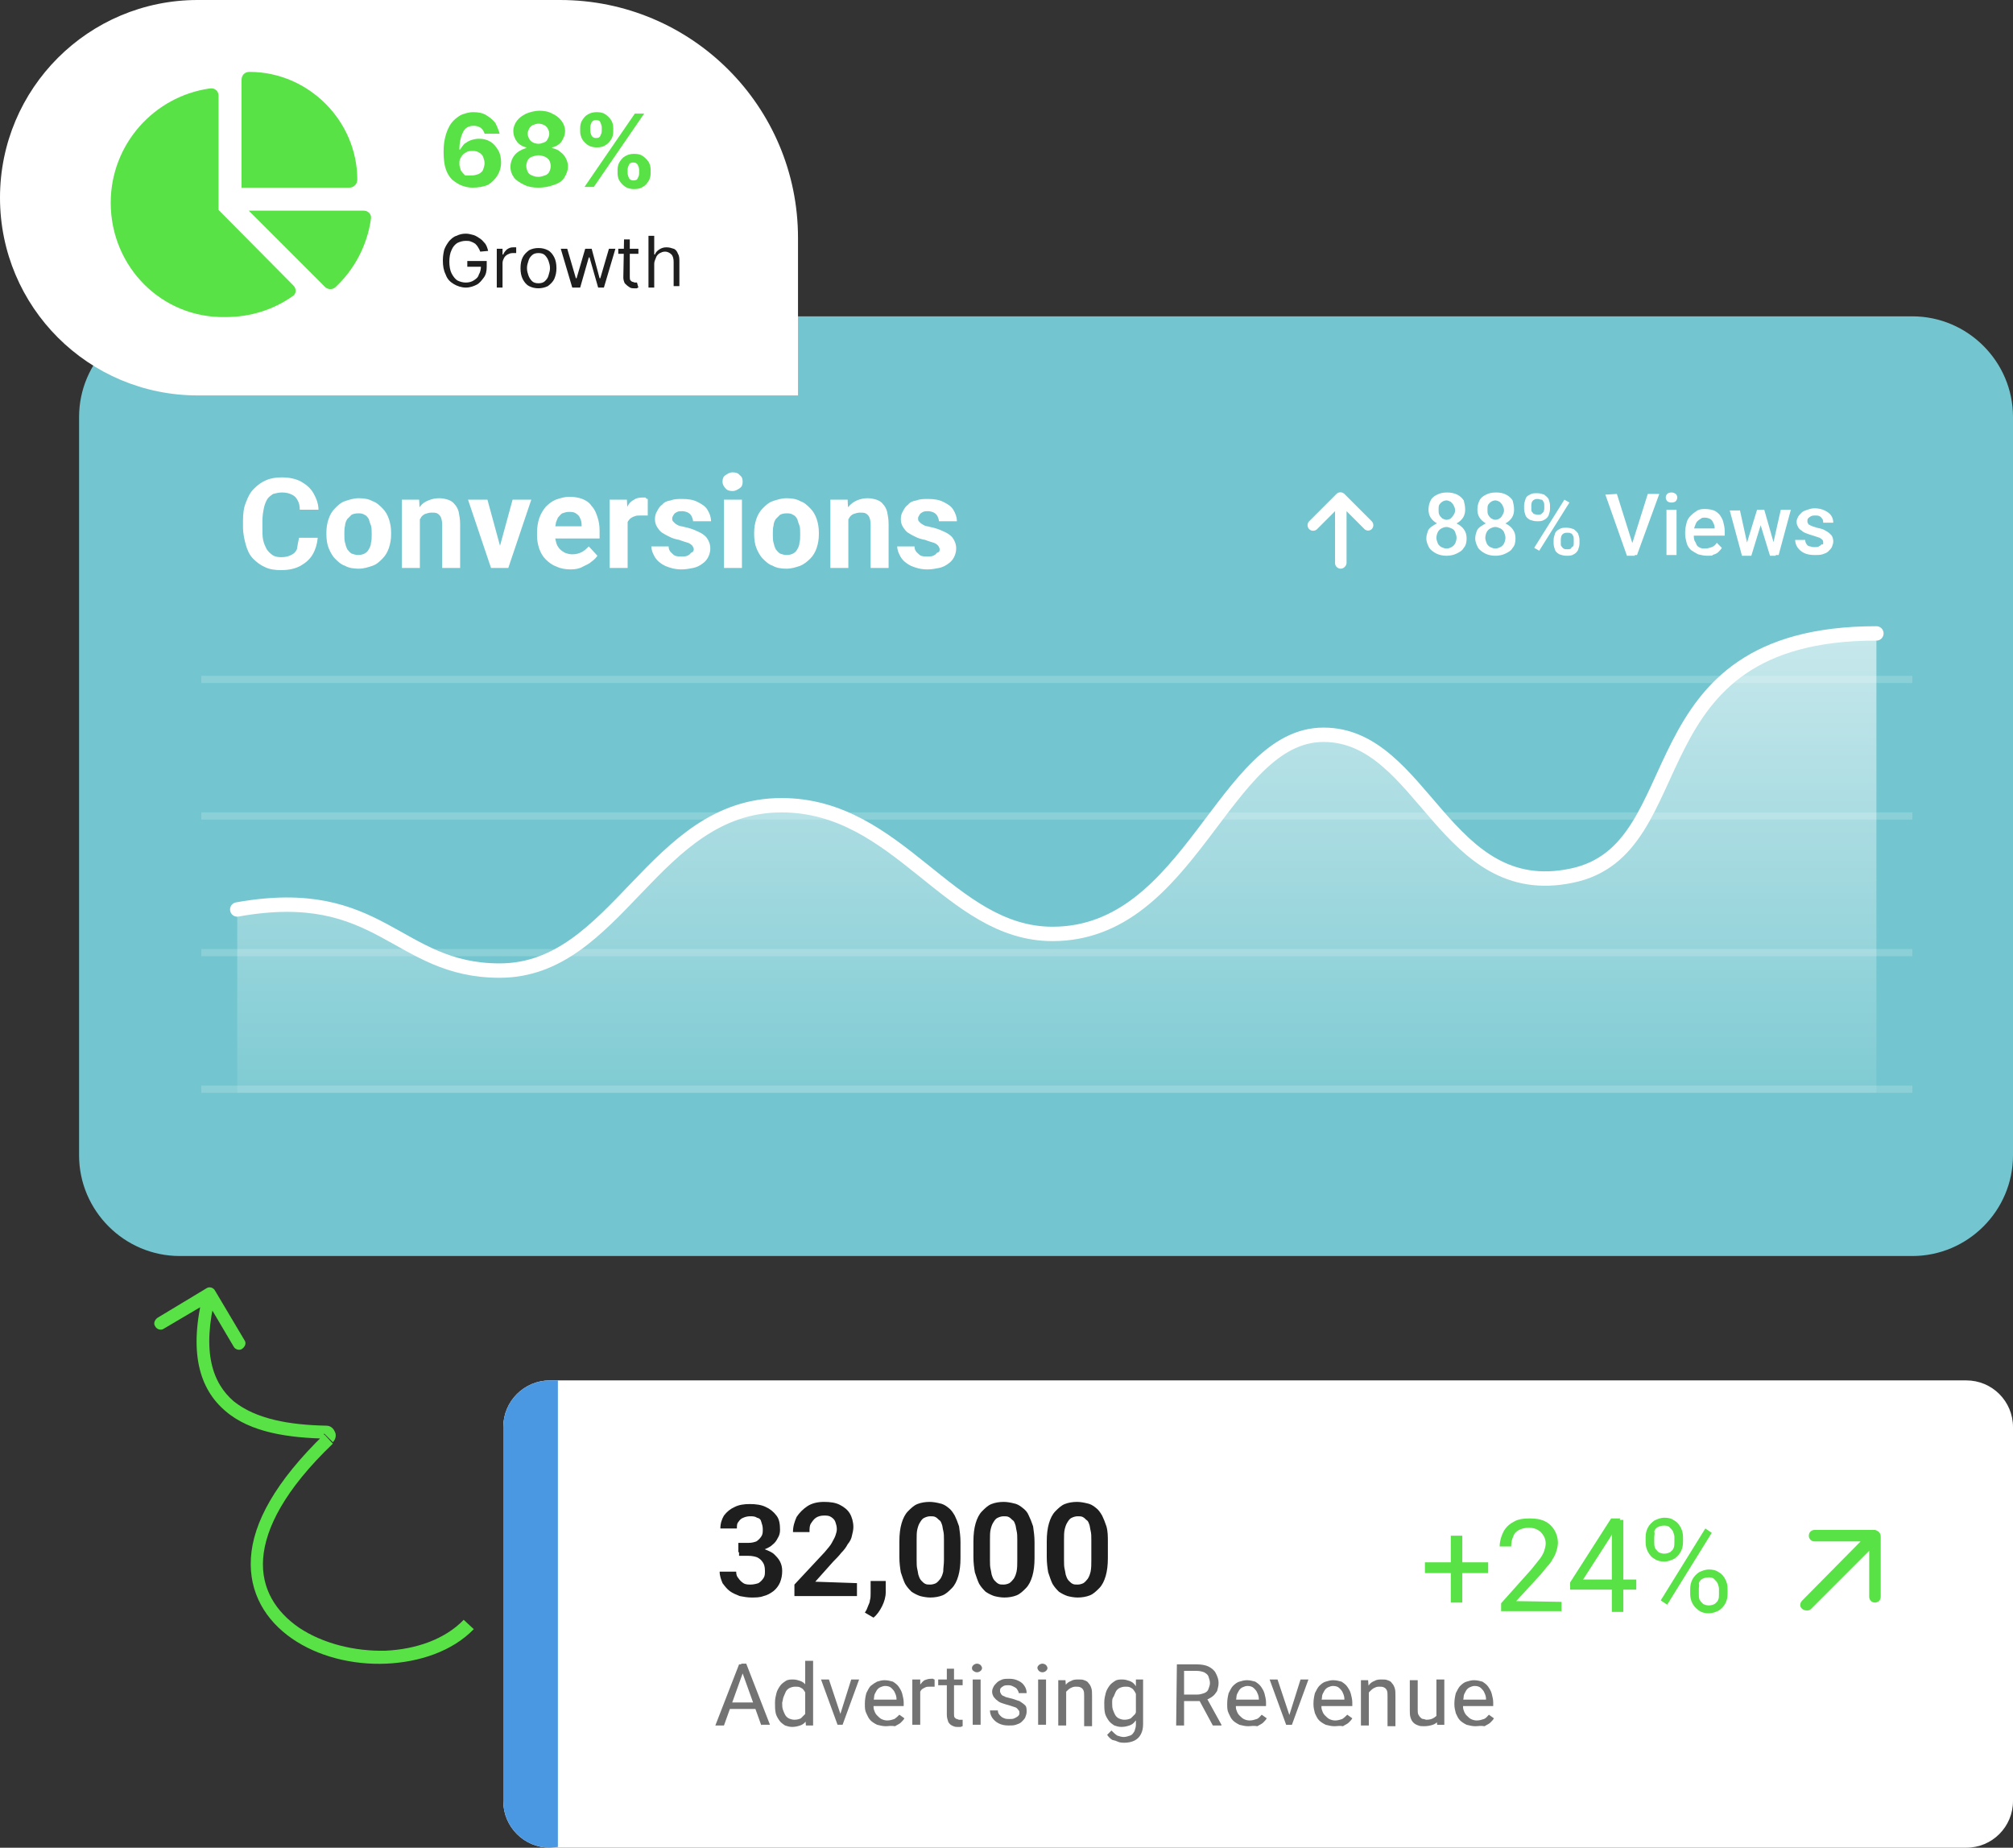
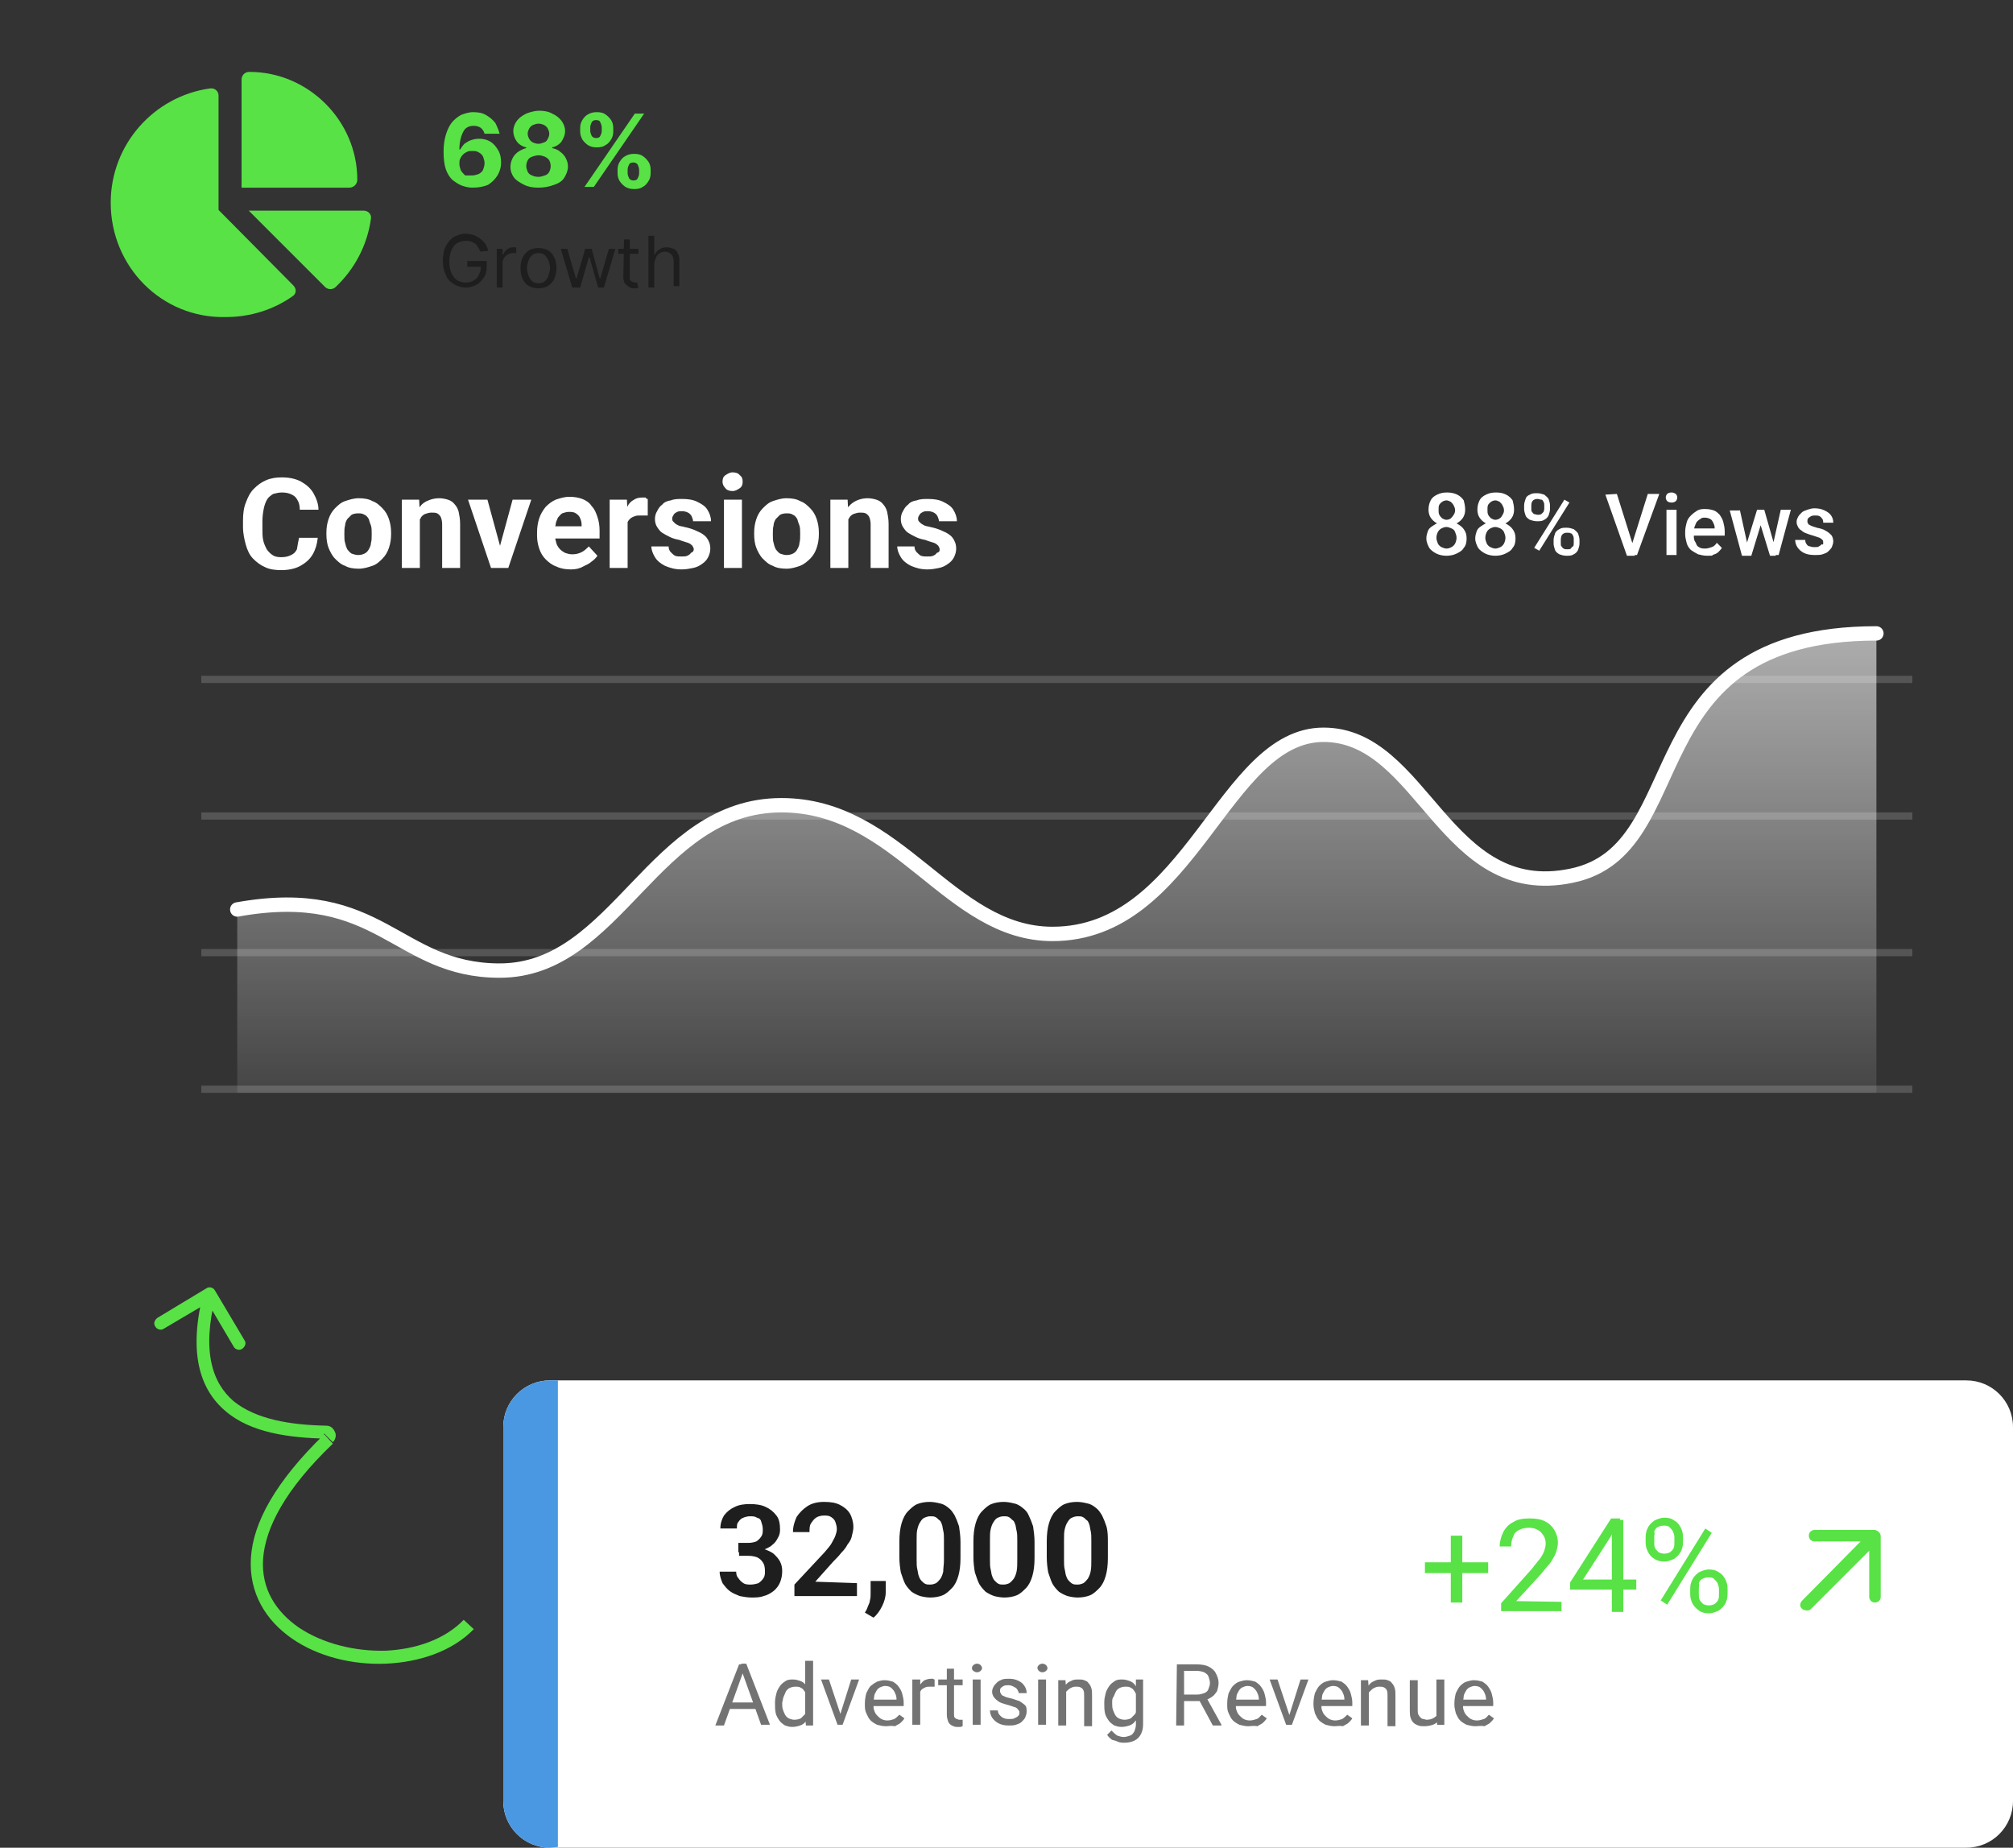
<svg xmlns="http://www.w3.org/2000/svg" viewBox="0 0 280 257" width="280" height="257">
  <rect x="0" y="0" width="280" height="257" fill="#333333" stroke="none" />
  <defs>
    <image width="380" height="227" id="img1" />
    <clipPath id="cp1">
      <path d="m70 198.5c0-3.6 2.9-6.5 6.5-6.5h197c3.6 0 6.5 2.9 6.5 6.5v52c0 3.6-2.9 6.5-6.5 6.5h-197c-3.6 0-6.5-2.9-6.5-6.5z" />
    </clipPath>
    <image width="442" height="337" id="img2" />
    <linearGradient id="P" gradientUnits="userSpaceOnUse" />
    <linearGradient id="g1" x2="1" href="#P" gradientTransform="matrix(0,64,-228,0,147,88)">
      <stop stop-color="#fff" stop-opacity="1" />
      <stop offset="1" stop-color="#fff" stop-opacity=".15" />
    </linearGradient>
  </defs>
  <style>.a{fill:#fff}.b{fill:#4a98e2}.c{fill:#58e246}.d{fill:#1e1e1e}.e{fill:#737373}.f{fill:#73c6cf}.g{opacity:.17;fill:none;stroke:#fff}.h{opacity:.6;fill:url(#g1)}.i{fill:none;stroke:#fff;stroke-linecap:round;stroke-width:2}</style>
  <use style="display:none" href="#img1" transform="matrix(1,0,0,1,-19,115)" />
  <path class="a" d="m70 198.5c0-3.6 2.9-6.5 6.5-6.5h197c3.6 0 6.5 2.9 6.5 6.5v52c0 3.6-2.9 6.5-6.5 6.5h-197c-3.6 0-6.5-2.9-6.5-6.5z" />
  <g clip-path="url(#cp1)">
    <path class="b" d="m70 192h210zm210 65h-210zm-203.5 0c-7.8 0-14.1-6.3-14.1-14.1v-36.9c0-7.8 6.3-14.1 14.1-14.1h1.1v6.5 52 6.5zm203.5-65v65z" />
  </g>
  <path class="c" d="m207 217.3v1.5h-8.8v-1.5zm-3.6-3.7v9.3h-1.6v-9.3zm13.8 9.2v1.3h-8.4v-1.1l4.2-4.7q0.7-0.9 1.2-1.5c0.3-0.4 0.5-0.8 0.6-1.1 0.1-0.3 0.2-0.7 0.2-1 0-0.4-0.1-0.8-0.3-1.1-0.2-0.3-0.4-0.6-0.8-0.8q-0.5-0.3-1.2-0.3c-0.6 0-1 0.1-1.4 0.3-0.4 0.2-0.7 0.5-0.8 0.9-0.2 0.4-0.3 0.8-0.3 1.4h-1.6c0-0.7 0.2-1.4 0.5-2 0.3-0.6 0.8-1.1 1.4-1.4 0.6-0.4 1.4-0.5 2.3-0.5 0.8 0 1.5 0.1 2.1 0.4 0.6 0.3 1 0.7 1.3 1.2 0.3 0.5 0.5 1.1 0.5 1.8 0 0.4-0.1 0.8-0.2 1.1-0.1 0.4-0.3 0.8-0.5 1.1-0.2 0.4-0.5 0.8-0.8 1.1-0.3 0.4-0.6 0.7-0.9 1.1l-3.4 3.7zm10.4-3v1.3h-9.2v-1l5.7-8.9h1.3l-1.4 2.6-3.8 5.9h7.4zm-1.8-8.4v12.8h-1.6v-12.8zm3.1 3.1v-0.7c0-0.5 0.1-0.9 0.3-1.3 0.2-0.4 0.5-0.7 0.9-1 0.4-0.2 0.9-0.4 1.4-0.4 0.6 0 1 0.1 1.4 0.4 0.4 0.2 0.7 0.6 0.9 1 0.2 0.4 0.3 0.8 0.3 1.3v0.7c0 0.5-0.1 0.9-0.3 1.3-0.2 0.4-0.5 0.7-0.9 1-0.4 0.2-0.9 0.4-1.4 0.4-0.5 0-1-0.1-1.4-0.4-0.4-0.2-0.7-0.6-0.9-1-0.2-0.4-0.3-0.8-0.3-1.3zm1.2-0.7v0.7c0 0.3 0 0.5 0.1 0.8 0.1 0.2 0.3 0.4 0.5 0.6 0.2 0.1 0.5 0.2 0.8 0.2 0.3 0 0.6-0.1 0.8-0.2 0.2-0.2 0.4-0.3 0.5-0.6 0.1-0.3 0.1-0.5 0.1-0.8v-0.7c0-0.3-0.1-0.5-0.2-0.8-0.1-0.2-0.3-0.4-0.5-0.6-0.2-0.2-0.5-0.2-0.8-0.2-0.3 0-0.6 0.1-0.8 0.2-0.2 0.1-0.4 0.3-0.5 0.6 0.1 0.3 0 0.5 0 0.8zm5 7.9v-0.7c0-0.5 0.1-0.9 0.3-1.3 0.2-0.4 0.5-0.7 0.9-1 0.4-0.2 0.9-0.4 1.4-0.4 0.5 0 1 0.1 1.4 0.4 0.4 0.2 0.7 0.6 0.9 1 0.2 0.4 0.3 0.8 0.3 1.3v0.7c0 0.5-0.1 0.9-0.3 1.3-0.2 0.4-0.5 0.7-0.9 1-0.4 0.2-0.9 0.4-1.4 0.4-0.5 0-1-0.1-1.4-0.4-0.4-0.3-0.7-0.6-0.9-1-0.2-0.4-0.3-0.8-0.3-1.3zm1.2-0.7v0.7c0 0.3 0 0.5 0.1 0.8 0.1 0.2 0.3 0.4 0.5 0.6 0.2 0.1 0.5 0.2 0.8 0.2 0.3 0 0.6-0.1 0.8-0.2 0.2-0.2 0.4-0.3 0.5-0.6 0.1-0.2 0.1-0.5 0.1-0.8v-0.7c0-0.3-0.1-0.5-0.2-0.8-0.1-0.2-0.3-0.4-0.5-0.6-0.2-0.2-0.5-0.2-0.8-0.2-0.3 0-0.6 0.1-0.8 0.2-0.2 0.1-0.4 0.3-0.5 0.6 0.1 0.3 0 0.5 0 0.8zm1.8-7.8l-6.2 10-0.9-0.6 6.2-10z" />
  <path class="c" d="m261.6 213.7v8.4c0 0.5-0.4 0.8-0.8 0.8-0.5 0-0.8-0.4-0.8-0.8v-6.4l-8.1 8.1c-0.2 0.2-0.4 0.2-0.6 0.2-0.2 0-0.5-0.1-0.6-0.2-0.4-0.3-0.4-0.8 0-1.2l8.1-8.2h-6.4c-0.5 0-0.8-0.4-0.8-0.8 0-0.5 0.4-0.8 0.8-0.8h8.4c0.4 0.1 0.8 0.4 0.8 0.9z" />
  <path class="d" d="m102.8 214.6h1.3c0.5 0 0.8-0.1 1.1-0.2 0.3-0.2 0.5-0.4 0.7-0.7 0.2-0.3 0.2-0.6 0.2-1 0-0.4-0.1-0.7-0.2-1q-0.1-0.5-0.6-0.6c-0.3-0.2-0.6-0.2-1-0.2-0.3 0-0.7 0.1-0.9 0.2-0.3 0.1-0.5 0.3-0.7 0.6-0.2 0.2-0.2 0.5-0.2 0.9h-2.3c0-0.7 0.2-1.3 0.5-1.8q0.6-0.8 1.5-1.2c0.6-0.3 1.3-0.4 2.1-0.4 0.8 0 1.6 0.1 2.2 0.4q0.9 0.4 1.5 1.2c0.4 0.5 0.5 1.2 0.5 2 0 0.4-0.1 0.8-0.3 1.1-0.2 0.4-0.4 0.7-0.8 1-0.3 0.3-0.8 0.5-1.3 0.7-0.5 0.2-1.1 0.3-1.7 0.3h-1.7v-1.3zm0 1.8v-1.2h1.7c0.7 0 1.3 0.1 1.9 0.3 0.5 0.2 1 0.4 1.3 0.7 0.3 0.3 0.6 0.6 0.8 1 0.2 0.4 0.3 0.8 0.3 1.3 0 0.6-0.1 1.1-0.3 1.6q-0.3 0.7-0.9 1.2c-0.4 0.3-0.9 0.6-1.4 0.7-0.5 0.2-1.1 0.2-1.7 0.2-0.5 0-1.1-0.1-1.6-0.2-0.5-0.2-1-0.4-1.4-0.7-0.4-0.3-0.7-0.7-1-1.1-0.2-0.5-0.4-1-0.4-1.6h2.3q0 0.6 0.3 0.9c0.2 0.3 0.4 0.5 0.7 0.7 0.3 0.2 0.7 0.2 1 0.2 0.4 0 0.8-0.1 1.1-0.2 0.3-0.2 0.5-0.4 0.7-0.7 0.2-0.3 0.2-0.6 0.2-1q0-0.8-0.3-1.2c-0.2-0.3-0.4-0.5-0.8-0.7-0.3-0.1-0.7-0.2-1.2-0.2zm16.4 3.8v1.8h-8.7v-1.6l4.2-4.5c0.4-0.5 0.8-0.9 1-1.3 0.2-0.4 0.4-0.7 0.5-1 0.1-0.3 0.2-0.6 0.2-0.9 0-0.4-0.1-0.7-0.2-1-0.1-0.3-0.3-0.5-0.6-0.7-0.3-0.2-0.6-0.2-1-0.2-0.4 0-0.8 0.1-1.1 0.3-0.3 0.2-0.5 0.5-0.7 0.8-0.2 0.3-0.2 0.7-0.2 1.2h-2.3c0-0.8 0.2-1.4 0.5-2.1q0.6-0.9 1.5-1.5c0.6-0.4 1.4-0.6 2.3-0.6 0.9 0 1.6 0.1 2.2 0.4 0.6 0.3 1.1 0.7 1.4 1.2 0.3 0.5 0.5 1.2 0.5 1.9 0 0.4-0.1 0.8-0.2 1.2q-0.1 0.6-0.6 1.2-0.3 0.6-0.9 1.2c-0.3 0.4-0.7 0.8-1.1 1.2l-2.5 2.8zm4-0.3v1.6c0 0.6-0.2 1.3-0.5 1.9-0.3 0.6-0.7 1.2-1.2 1.6l-1.2-0.7c0.2-0.3 0.3-0.5 0.4-0.8 0.1-0.3 0.3-0.6 0.3-0.9 0.1-0.3 0.1-0.7 0.1-1v-1.7zm10.4-5.4v2.2c0 1-0.1 1.8-0.3 2.5-0.2 0.7-0.5 1.3-0.9 1.7-0.4 0.4-0.8 0.8-1.3 1-0.5 0.2-1.1 0.3-1.7 0.3-0.5 0-1-0.1-1.4-0.2q-0.6-0.2-1.2-0.6c-0.3-0.3-0.6-0.6-0.9-1.1-0.2-0.4-0.4-1-0.6-1.6-0.1-0.6-0.2-1.3-0.2-2.1v-2.2c0-1 0.1-1.8 0.3-2.5 0.2-0.7 0.5-1.3 0.9-1.7 0.4-0.4 0.8-0.8 1.3-1 0.5-0.2 1.1-0.3 1.7-0.3 0.5 0 1 0.1 1.4 0.2q0.6 0.1 1.2 0.6c0.4 0.3 0.6 0.6 0.9 1.1q0.3 0.6 0.6 1.5c0.1 0.7 0.2 1.4 0.2 2.2zm-2.3 2.5v-2.8c0-0.5 0-0.9-0.1-1.3-0.1-0.4-0.1-0.7-0.2-0.9-0.1-0.3-0.2-0.5-0.4-0.6-0.2-0.2-0.3-0.3-0.5-0.4-0.2-0.1-0.4-0.1-0.7-0.1-0.3 0-0.6 0.1-0.8 0.2q-0.3 0.1-0.6 0.6c-0.2 0.3-0.3 0.6-0.4 1-0.1 0.4-0.1 0.9-0.1 1.5v2.8c0 0.5 0 0.9 0.1 1.3 0.1 0.4 0.1 0.7 0.2 0.9 0.1 0.3 0.2 0.5 0.4 0.7 0.2 0.2 0.3 0.3 0.5 0.4 0.2 0.1 0.4 0.1 0.7 0.1 0.3 0 0.6-0.1 0.8-0.2q0.3-0.2 0.6-0.6c0.2-0.3 0.3-0.6 0.4-1 0-0.5 0.1-1 0.1-1.6zm12.6-2.5v2.2c0 1-0.1 1.8-0.3 2.5-0.2 0.7-0.5 1.3-0.9 1.7-0.4 0.4-0.8 0.8-1.3 1-0.5 0.2-1.1 0.3-1.7 0.3-0.5 0-1-0.1-1.4-0.2q-0.6-0.2-1.2-0.6c-0.3-0.3-0.6-0.6-0.9-1.1-0.2-0.4-0.4-1-0.6-1.6-0.1-0.6-0.2-1.3-0.2-2.1v-2.2c0-1 0.1-1.8 0.3-2.5 0.2-0.7 0.5-1.3 0.9-1.7 0.4-0.4 0.8-0.8 1.3-1 0.5-0.2 1.1-0.3 1.7-0.3 0.5 0 1 0.1 1.4 0.2q0.6 0.1 1.2 0.6c0.4 0.3 0.7 0.6 0.9 1.1q0.3 0.6 0.6 1.5c0.1 0.7 0.2 1.4 0.2 2.2zm-2.4 2.5v-2.8c0-0.5 0-0.9-0.1-1.3-0.1-0.4-0.1-0.7-0.2-0.9-0.1-0.3-0.2-0.5-0.4-0.6-0.2-0.2-0.3-0.3-0.5-0.4-0.2-0.1-0.4-0.1-0.7-0.1-0.3 0-0.6 0.1-0.8 0.2q-0.3 0.1-0.6 0.6c-0.2 0.3-0.3 0.6-0.4 1-0.1 0.4-0.1 0.9-0.1 1.5v2.8c0 0.5 0 0.9 0.1 1.3 0.1 0.4 0.1 0.7 0.2 0.9 0.1 0.3 0.2 0.5 0.4 0.7 0.2 0.2 0.3 0.3 0.5 0.4 0.2 0.1 0.4 0.1 0.7 0.1 0.3 0 0.6-0.1 0.8-0.2q0.3-0.2 0.6-0.6c0.2-0.3 0.3-0.6 0.4-1 0.1-0.5 0.1-1 0.1-1.6zm12.6-2.5v2.2c0 1-0.1 1.8-0.3 2.5-0.2 0.7-0.5 1.3-0.9 1.7-0.4 0.4-0.8 0.8-1.3 1-0.5 0.2-1.1 0.3-1.7 0.3-0.5 0-1-0.1-1.4-0.2q-0.6-0.2-1.2-0.6c-0.3-0.3-0.6-0.6-0.9-1.1-0.2-0.4-0.4-1-0.6-1.6-0.1-0.6-0.2-1.3-0.2-2.1v-2.2c0-1 0.1-1.8 0.3-2.5 0.2-0.7 0.5-1.3 0.9-1.7 0.4-0.4 0.8-0.8 1.3-1 0.5-0.2 1.1-0.3 1.7-0.3 0.5 0 1 0.1 1.4 0.2q0.6 0.1 1.2 0.6c0.4 0.3 0.6 0.6 0.9 1.1q0.3 0.6 0.6 1.5c0.2 0.7 0.2 1.4 0.2 2.2zm-2.3 2.5v-2.8c0-0.5 0-0.9-0.1-1.3-0.1-0.4-0.1-0.7-0.2-0.9-0.1-0.3-0.2-0.5-0.4-0.6-0.2-0.2-0.3-0.3-0.5-0.4-0.2-0.1-0.4-0.1-0.7-0.1-0.3 0-0.6 0.1-0.8 0.2q-0.3 0.1-0.6 0.6c-0.2 0.3-0.3 0.6-0.4 1-0.1 0.4-0.1 0.9-0.1 1.5v2.8c0 0.5 0 0.9 0.1 1.3 0.1 0.4 0.1 0.7 0.2 0.9 0.1 0.3 0.2 0.5 0.4 0.7 0.2 0.2 0.3 0.3 0.5 0.4 0.2 0.1 0.4 0.1 0.7 0.1 0.3 0 0.6-0.1 0.8-0.2q0.3-0.2 0.6-0.6c0.2-0.3 0.3-0.6 0.4-1 0.1-0.5 0.1-1 0.1-1.6z" />
  <path class="e" d="m103.5 232.2l-2.8 7.8h-1.2l3.3-8.5h0.7zm2.4 7.8l-2.8-7.8v-0.8h0.7l3.3 8.5h-1.2zm-0.2-3.2v0.9h-4.7v-0.9zm6.3 2v-7.8h1.1v9h-1zm-4.2-1.9v-0.1c0-0.5 0.1-0.9 0.2-1.3 0.1-0.4 0.3-0.7 0.5-1 0.2-0.3 0.5-0.5 0.8-0.7 0.3-0.2 0.7-0.2 1-0.2 0.4 0 0.7 0.1 1 0.2 0.3 0.1 0.6 0.3 0.8 0.6 0.2 0.3 0.4 0.6 0.5 1 0.1 0.4 0.2 0.8 0.3 1.3v0.5c0 0.5-0.1 0.9-0.3 1.3-0.1 0.4-0.3 0.7-0.5 0.9-0.2 0.3-0.5 0.5-0.8 0.6-0.3 0.1-0.7 0.2-1.1 0.2-0.4 0-0.7-0.1-1-0.2-0.3-0.2-0.6-0.4-0.8-0.7-0.2-0.3-0.4-0.6-0.5-1-0.1-0.5-0.1-0.9-0.1-1.4zm1-0.1v0.1c0 0.3 0 0.6 0.1 0.9 0.1 0.3 0.2 0.5 0.3 0.7 0.1 0.2 0.3 0.4 0.5 0.5 0.2 0.1 0.5 0.2 0.8 0.2 0.4 0 0.7-0.1 0.9-0.2q0.3-0.3 0.6-0.6c0.1-0.3 0.3-0.5 0.3-0.8v-1.4c0-0.2-0.1-0.4-0.2-0.6-0.1-0.2-0.2-0.4-0.3-0.5-0.1-0.2-0.3-0.3-0.5-0.4-0.2-0.1-0.4-0.1-0.7-0.1-0.3 0-0.6 0.1-0.8 0.2-0.2 0.1-0.4 0.3-0.5 0.5-0.1 0.2-0.2 0.5-0.3 0.7-0.1 0.2-0.1 0.5-0.2 0.8zm7.9 2.2l1.7-5.4h1.1l-2.3 6.3h-0.7zm-1.4-5.4l1.8 5.4 0.1 0.9h-0.7l-2.3-6.3zm7.9 6.5c-0.4 0-0.8-0.1-1.2-0.2q-0.6-0.3-0.9-0.6c-0.3-0.3-0.4-0.6-0.6-1-0.2-0.4-0.2-0.8-0.2-1.2v-0.2c0-0.5 0.1-1 0.2-1.4 0.2-0.4 0.4-0.8 0.6-1q0.5-0.4 0.9-0.6c0.3-0.1 0.7-0.2 1-0.2 0.5 0 0.8 0.1 1.2 0.2 0.3 0.2 0.6 0.4 0.8 0.7 0.2 0.3 0.4 0.6 0.5 1 0.1 0.4 0.2 0.8 0.2 1.2v0.5h-4.7v-0.9h3.7v-0.1c0-0.3-0.1-0.6-0.2-0.8-0.1-0.3-0.3-0.5-0.5-0.7q-0.3-0.3-0.9-0.3c-0.2 0-0.5 0.1-0.7 0.2-0.2 0.1-0.4 0.3-0.5 0.5-0.1 0.2-0.3 0.5-0.3 0.7 0 0.2-0.1 0.6-0.1 1v0.2c0 0.3 0 0.6 0.1 0.8 0.1 0.3 0.2 0.5 0.4 0.7 0.2 0.2 0.4 0.4 0.6 0.5 0.2 0.1 0.5 0.2 0.8 0.2 0.4 0 0.7-0.1 1-0.2 0.3-0.2 0.5-0.4 0.7-0.6l0.7 0.5c-0.1 0.2-0.3 0.4-0.5 0.6-0.2 0.2-0.5 0.3-0.8 0.5-0.6-0.1-0.9 0-1.3 0zm4.8-5.5v5.3h-1.1v-6.3h1.1zm2-1v1q-0.1 0-0.3 0-0.1 0-0.3 0c-0.3 0-0.5 0-0.7 0.1-0.2 0.1-0.4 0.2-0.5 0.3-0.1 0.1-0.2 0.3-0.3 0.5-0.1 0.2-0.1 0.4-0.1 0.6l-0.3 0.2c0-0.4 0-0.7 0.1-1.1 0.1-0.3 0.2-0.6 0.4-0.9q0.3-0.4 0.6-0.6c0.3-0.1 0.5-0.2 0.9-0.2h0.3c0.1 0.1 0.1 0.1 0.2 0.1zm3.9 0v0.8h-3.4v-0.8zm-2.3-1.5h1.1v6.3c0 0.2 0 0.4 0.1 0.5 0.1 0.1 0.2 0.2 0.3 0.2 0.1 0 0.2 0.1 0.3 0.1h0.3 0.2v0.9c-0.1 0-0.2 0.1-0.3 0.1-0.1 0-0.3 0-0.5 0-0.3 0-0.5-0.1-0.7-0.2-0.2-0.1-0.4-0.3-0.5-0.5-0.1-0.3-0.2-0.6-0.2-1v-6.4zm4.8 1.5v6.3h-1.1v-6.3zm-1.2-1.6c0-0.2 0.1-0.3 0.2-0.4 0.1-0.1 0.3-0.2 0.5-0.2 0.2 0 0.4 0.1 0.5 0.2 0.1 0.1 0.2 0.3 0.2 0.4 0 0.2-0.1 0.3-0.2 0.4-0.1 0.1-0.3 0.2-0.5 0.2-0.2 0-0.4-0.1-0.5-0.2-0.2-0.1-0.2-0.3-0.2-0.4zm6.6 6.3c0-0.2 0-0.3-0.1-0.4-0.1-0.1-0.2-0.3-0.4-0.4q-0.3-0.1-0.9-0.3c-0.4-0.1-0.7-0.2-1-0.3-0.3-0.1-0.5-0.2-0.7-0.4-0.2-0.1-0.3-0.3-0.5-0.5-0.1-0.2-0.2-0.4-0.2-0.7 0-0.3 0.1-0.5 0.2-0.7 0.1-0.2 0.3-0.4 0.5-0.6 0.2-0.2 0.5-0.3 0.7-0.4 0.3-0.1 0.6-0.1 1-0.1 0.5 0 0.9 0.1 1.3 0.3 0.4 0.2 0.6 0.4 0.8 0.7 0.2 0.3 0.3 0.6 0.3 1h-1.1c0-0.2-0.1-0.3-0.2-0.5-0.1-0.2-0.3-0.3-0.5-0.4-0.2-0.1-0.4-0.2-0.7-0.2-0.3 0-0.5 0-0.7 0.1-0.2 0.1-0.3 0.2-0.4 0.3-0.1 0.1-0.1 0.3-0.1 0.4 0 0.1 0 0.2 0.1 0.3 0 0.1 0.1 0.2 0.2 0.3 0.1 0.1 0.3 0.1 0.4 0.2 0.2 0.1 0.4 0.1 0.7 0.2 0.5 0.1 0.9 0.3 1.3 0.4 0.3 0.2 0.6 0.4 0.8 0.6 0.2 0.2 0.2 0.5 0.2 0.9 0 0.3-0.1 0.5-0.2 0.8-0.1 0.2-0.3 0.4-0.5 0.6-0.2 0.2-0.5 0.3-0.8 0.4-0.3 0.1-0.6 0.1-1 0.1-0.6 0-1-0.1-1.4-0.3-0.4-0.2-0.7-0.5-0.9-0.8-0.2-0.3-0.3-0.7-0.3-1h1.1c0 0.3 0.1 0.5 0.3 0.7 0.2 0.2 0.3 0.3 0.6 0.4 0.2 0.1 0.5 0.1 0.7 0.1 0.3 0 0.5 0 0.7-0.1 0.2-0.1 0.4-0.2 0.5-0.3 0.1-0.1 0.2-0.2 0.2-0.4zm3.7-4.7v6.3h-1.1v-6.3zm-1.2-1.6c0-0.2 0.1-0.3 0.2-0.4 0.1-0.1 0.3-0.2 0.5-0.2 0.2 0 0.4 0.1 0.5 0.2 0.1 0.1 0.2 0.3 0.2 0.4 0 0.2-0.1 0.3-0.2 0.4-0.1 0.1-0.3 0.2-0.5 0.2-0.2 0-0.4-0.1-0.5-0.2-0.1-0.1-0.2-0.3-0.2-0.4zm4 3v5h-1.1v-6.3h1zm-0.3 1.6h-0.5c0-0.4 0.1-0.8 0.2-1.2 0.1-0.4 0.3-0.7 0.5-1 0.2-0.3 0.5-0.5 0.8-0.6 0.3-0.2 0.7-0.2 1-0.2 0.3 0 0.6 0 0.8 0.1 0.3 0.1 0.5 0.2 0.6 0.4 0.2 0.2 0.3 0.4 0.4 0.7 0.1 0.3 0.1 0.6 0.1 1.1v4.2h-1.1v-4.2c0-0.3 0-0.6-0.1-0.8-0.1-0.2-0.2-0.3-0.4-0.4-0.2-0.1-0.4-0.1-0.7-0.1-0.3 0-0.5 0.1-0.7 0.2-0.2 0.1-0.4 0.3-0.6 0.5-0.2 0.2-0.3 0.4-0.4 0.7 0.2 0 0.1 0.3 0.1 0.6zm10-3h1v6.2c0 0.6-0.1 1-0.3 1.4q-0.3 0.6-0.9 0.9c-0.4 0.2-0.9 0.3-1.4 0.3-0.2 0-0.5 0-0.8-0.1q-0.4-0.2-0.9-0.3c-0.3-0.2-0.5-0.4-0.7-0.7l0.6-0.6c0.3 0.3 0.5 0.5 0.8 0.7 0.3 0.1 0.6 0.2 0.9 0.2 0.3 0 0.6-0.1 0.9-0.2 0.3-0.1 0.4-0.3 0.6-0.6 0.1-0.3 0.2-0.6 0.2-0.9v-4.9zm-4.4 3.3v-0.1c0-0.5 0.1-0.9 0.2-1.3 0.1-0.4 0.3-0.7 0.5-1 0.2-0.3 0.5-0.5 0.8-0.7 0.3-0.2 0.7-0.2 1-0.2 0.4 0 0.7 0.1 1 0.2 0.3 0.1 0.6 0.3 0.8 0.6 0.2 0.3 0.4 0.6 0.5 1 0.1 0.4 0.2 0.8 0.3 1.3v0.5c0 0.5-0.1 0.9-0.3 1.3-0.1 0.4-0.3 0.7-0.5 0.9-0.2 0.3-0.5 0.5-0.8 0.6-0.3 0.1-0.7 0.2-1.1 0.2-0.4 0-0.7-0.1-1-0.2-0.3-0.2-0.6-0.4-0.8-0.7-0.2-0.3-0.4-0.6-0.5-1-0.1-0.5-0.1-0.9-0.1-1.4zm1.1-0.1v0.1c0 0.3 0 0.6 0.1 0.9 0.1 0.3 0.2 0.5 0.3 0.7 0.1 0.2 0.3 0.4 0.5 0.5 0.2 0.1 0.5 0.2 0.8 0.2 0.4 0 0.7-0.1 0.9-0.2q0.3-0.3 0.6-0.6c0.1-0.3 0.3-0.5 0.3-0.8v-1.4c0-0.2-0.1-0.4-0.2-0.6-0.1-0.2-0.2-0.4-0.3-0.5-0.1-0.2-0.3-0.3-0.5-0.4-0.2-0.1-0.4-0.1-0.7-0.1-0.3 0-0.6 0.1-0.8 0.2-0.2 0.1-0.4 0.3-0.5 0.5-0.1 0.2-0.2 0.5-0.3 0.7-0.2 0.2-0.2 0.5-0.2 0.8zm9-5.3h2.8c0.6 0 1.2 0.1 1.6 0.3 0.4 0.2 0.8 0.5 1 0.9 0.2 0.4 0.4 0.8 0.4 1.4 0 0.4-0.1 0.7-0.2 1.1-0.2 0.3-0.4 0.6-0.7 0.8-0.3 0.2-0.6 0.4-1.1 0.5l-0.3 0.1h-2.7v-0.9h2c0.4 0 0.7-0.1 1-0.2q0.5-0.2 0.6-0.6c0.1-0.3 0.2-0.5 0.2-0.8 0-0.3-0.1-0.6-0.2-0.9-0.1-0.3-0.3-0.4-0.6-0.6-0.3-0.1-0.6-0.2-1.1-0.2h-1.7v7.6h-1.1zm5 8.5l-2.1-3.9h1.2l2.1 3.8v0.1zm4.9 0.1c-0.4 0-0.8-0.1-1.2-0.2q-0.6-0.3-0.9-0.6c-0.3-0.3-0.4-0.6-0.6-1-0.2-0.4-0.2-0.8-0.2-1.2v-0.2c0-0.5 0.1-1 0.2-1.4 0.2-0.4 0.4-0.8 0.6-1q0.5-0.5 0.9-0.6c0.3-0.1 0.7-0.2 1-0.2 0.5 0 0.8 0.1 1.2 0.2 0.3 0.2 0.6 0.4 0.8 0.7 0.2 0.3 0.4 0.6 0.5 1 0.1 0.4 0.2 0.8 0.2 1.2v0.5h-4.7v-0.9h3.7v-0.1c0-0.3-0.1-0.6-0.2-0.8-0.1-0.3-0.3-0.5-0.5-0.7q-0.3-0.3-0.9-0.3c-0.2 0-0.5 0.1-0.7 0.2-0.2 0.1-0.4 0.3-0.5 0.5-0.1 0.2-0.3 0.5-0.3 0.7 0 0.2-0.1 0.6-0.1 1v0.2c0 0.3 0 0.6 0.1 0.8 0.1 0.3 0.2 0.5 0.4 0.7 0.2 0.2 0.4 0.4 0.6 0.5 0.2 0.1 0.5 0.2 0.8 0.2 0.4 0 0.7-0.1 1-0.2 0.3-0.1 0.5-0.4 0.7-0.6l0.7 0.5c-0.1 0.2-0.3 0.4-0.5 0.6-0.2 0.2-0.5 0.3-0.8 0.5-0.5-0.1-0.9 0-1.3 0zm5.6-1.1l1.7-5.4h1.1l-2.3 6.3h-0.7zm-1.5-5.4l1.8 5.4 0.1 0.9h-0.7l-2.3-6.3zm7.9 6.5c-0.4 0-0.8-0.1-1.2-0.2q-0.6-0.3-0.9-0.6c-0.3-0.3-0.4-0.6-0.6-1-0.1-0.4-0.2-0.8-0.2-1.2v-0.2c0-0.5 0.1-1 0.2-1.4 0.2-0.4 0.4-0.8 0.6-1q0.5-0.5 0.9-0.6c0.3-0.1 0.7-0.2 1-0.2 0.5 0 0.8 0.1 1.2 0.2 0.3 0.2 0.6 0.4 0.8 0.7 0.2 0.3 0.4 0.6 0.5 1 0.1 0.4 0.2 0.8 0.2 1.2v0.5h-4.7v-0.9h3.6v-0.1c0-0.3-0.1-0.6-0.2-0.8-0.1-0.3-0.3-0.5-0.5-0.7q-0.3-0.3-0.9-0.3c-0.2 0-0.5 0.1-0.7 0.2-0.2 0.1-0.4 0.3-0.5 0.5-0.1 0.2-0.3 0.5-0.3 0.7 0 0.2-0.1 0.6-0.1 1v0.2c0 0.3 0 0.6 0.1 0.8 0.1 0.3 0.2 0.5 0.4 0.7 0.2 0.2 0.4 0.4 0.6 0.5 0.2 0.1 0.5 0.2 0.8 0.2 0.4 0 0.7-0.1 1-0.2 0.3-0.2 0.5-0.4 0.7-0.6l0.7 0.5c-0.1 0.2-0.3 0.4-0.5 0.6-0.2 0.2-0.5 0.3-0.8 0.5-0.4-0.1-0.8 0-1.2 0zm4.8-5.1v5h-1.1v-6.3h1zm-0.2 1.6h-0.5c0-0.4 0.1-0.8 0.2-1.2 0.1-0.4 0.3-0.7 0.5-1 0.2-0.3 0.5-0.5 0.8-0.6 0.3-0.2 0.7-0.2 1-0.2 0.3 0 0.6 0 0.8 0.1 0.3 0.1 0.5 0.2 0.6 0.4 0.2 0.2 0.3 0.4 0.4 0.7 0.1 0.3 0.1 0.6 0.1 1.1v4.2h-1.1v-4.2c0-0.3 0-0.6-0.1-0.8-0.1-0.2-0.2-0.3-0.4-0.4-0.2-0.1-0.4-0.1-0.7-0.1-0.3 0-0.5 0.1-0.7 0.2-0.2 0.1-0.4 0.3-0.6 0.5-0.2 0.2-0.3 0.4-0.4 0.7 0.1 0 0.1 0.3 0.1 0.6zm9.6 1.9v-4.9h1.1v6.3h-1zm0.3-1.3h0.5c0 0.4 0 0.8-0.1 1.2-0.1 0.4-0.2 0.7-0.4 0.9-0.2 0.3-0.5 0.5-0.8 0.6-0.3 0.1-0.7 0.2-1.2 0.2-0.3 0-0.6 0-0.8-0.1-0.3-0.1-0.5-0.2-0.7-0.4-0.2-0.2-0.3-0.4-0.4-0.7-0.1-0.3-0.1-0.7-0.1-1.1v-4.1h1.1v4.1c0 0.3 0 0.5 0.1 0.7 0.1 0.2 0.2 0.3 0.3 0.4 0.1 0.1 0.2 0.2 0.4 0.2 0.1 0 0.3 0.1 0.4 0.1 0.5 0 0.8-0.1 1.1-0.3 0.3-0.2 0.5-0.4 0.6-0.7-0.1-0.3 0-0.6 0-1zm5.1 2.9c-0.4 0-0.8-0.1-1.2-0.2q-0.6-0.3-0.9-0.6c-0.3-0.3-0.4-0.6-0.6-1-0.1-0.4-0.2-0.8-0.2-1.2v-0.2c0-0.5 0.1-1 0.2-1.4 0.2-0.4 0.4-0.8 0.6-1q0.5-0.5 0.9-0.6c0.3-0.1 0.7-0.2 1-0.2 0.5 0 0.8 0.1 1.2 0.2 0.3 0.2 0.6 0.4 0.8 0.7 0.2 0.3 0.4 0.6 0.5 1 0.1 0.4 0.2 0.8 0.2 1.2v0.5h-4.7v-0.9h3.7v-0.1c0-0.3-0.1-0.6-0.2-0.8-0.1-0.3-0.3-0.5-0.5-0.7q-0.3-0.3-0.9-0.3c-0.2 0-0.5 0.1-0.7 0.2-0.2 0.1-0.4 0.3-0.5 0.5-0.1 0.2-0.3 0.5-0.3 0.7 0 0.2-0.1 0.6-0.1 1v0.2c0 0.3 0 0.6 0.1 0.8 0.1 0.3 0.2 0.5 0.4 0.7 0.2 0.2 0.4 0.4 0.6 0.5 0.2 0.1 0.5 0.2 0.8 0.2 0.4 0 0.7-0.1 1-0.2 0.3-0.1 0.5-0.4 0.7-0.6l0.7 0.5c-0.1 0.2-0.3 0.4-0.5 0.6-0.2 0.2-0.5 0.3-0.8 0.5-0.5-0.1-0.9 0-1.3 0z" />
  <path class="c" d="m29.9 179.5c-0.2-0.4-0.8-0.6-1.2-0.3l-6.8 4.1c-0.4 0.3-0.6 0.8-0.3 1.2 0.2 0.4 0.8 0.6 1.2 0.3l6.1-3.6 3.6 6.1c0.2 0.4 0.8 0.6 1.2 0.3 0.4-0.3 0.6-0.8 0.3-1.2zm15.5 18.8c-5.1-0.1-9.8-0.9-12.9-3.4-2.9-2.5-4.5-6.8-2.5-14.7l-1.7-0.4c-2.1 8.2-0.6 13.4 3.1 16.5 3.5 3 8.9 3.7 14 3.8zm19.1 27c-2.6 2.7-6.6 4.1-10.9 4.3-4.3 0.1-8.7-1-12-3.2-3.2-2.2-5.3-5.4-5-9.6 0.3-4.2 3-9.6 9.7-16l-1.2-1.3c-6.8 6.6-9.9 12.3-10.2 17.2-0.3 4.9 2.1 8.7 5.7 11.2 3.6 2.5 8.4 3.7 13.1 3.5 4.6-0.2 9.2-1.7 12.2-4.8zm-18.2-24.7c0.4-0.4 0.5-1 0.3-1.4-0.2-0.5-0.6-0.9-1.2-0.9v1.8c-0.2 0-0.4-0.2-0.4-0.3 0-0.1 0-0.3 0.1-0.4zm-0.9-1.4v-0.9z" />
  <use style="display:none" href="#img2" transform="matrix(1,0,0,1,-81,-77)" />
-   <path class="f" d="m25 44h241c7.7 0 14 6.3 14 14v102.7c0 7.7-6.3 14-14 14h-241c-7.7 0-14-6.3-14-14v-102.7c0-7.7 6.3-14 14-14z" />
  <path class="a" d="m41.6 74.8h2.6c-0.1 0.9-0.3 1.6-0.7 2.3-0.4 0.7-1 1.2-1.7 1.6q-1.1 0.6-2.7 0.6c-0.8 0-1.6-0.1-2.2-0.4-0.7-0.3-1.2-0.7-1.7-1.2-0.5-0.5-0.8-1.2-1-1.9-0.2-0.7-0.4-1.6-0.4-2.5v-0.9c0-0.9 0.1-1.8 0.4-2.5 0.3-0.8 0.6-1.4 1.1-1.9 0.5-0.5 1-0.9 1.7-1.2 0.7-0.3 1.4-0.4 2.2-0.4q1.6 0 2.7 0.6c0.7 0.4 1.3 0.9 1.7 1.6 0.4 0.7 0.7 1.5 0.7 2.3h-2.6c0-0.5-0.1-1-0.3-1.3-0.2-0.4-0.4-0.6-0.8-0.8-0.4-0.2-0.8-0.3-1.4-0.3-0.4 0-0.8 0.1-1.2 0.2-0.3 0.2-0.6 0.4-0.8 0.7-0.2 0.3-0.4 0.8-0.5 1.3-0.1 0.5-0.2 1.1-0.2 1.8v0.9c0 0.7 0 1.2 0.1 1.7 0.1 0.5 0.3 0.9 0.5 1.3 0.2 0.3 0.5 0.6 0.8 0.8q0.4 0.3 1.2 0.3c0.6 0 1-0.1 1.4-0.3 0.4-0.2 0.6-0.4 0.8-0.8 0.1-0.7 0.2-1.1 0.3-1.6zm3.8-0.5v-0.2c0-0.7 0.1-1.3 0.3-1.9q0.3-0.9 0.9-1.5c0.4-0.4 0.8-0.8 1.4-1 0.6-0.2 1.2-0.4 1.9-0.4 0.7 0 1.4 0.1 1.9 0.4 0.6 0.2 1 0.6 1.4 1q0.6 0.6 0.9 1.5c0.2 0.6 0.3 1.2 0.3 1.9v0.2c0 0.7-0.1 1.3-0.3 1.9q-0.3 0.9-0.9 1.5c-0.4 0.4-0.8 0.8-1.4 1-0.6 0.2-1.2 0.4-1.9 0.4-0.7 0-1.4-0.1-1.9-0.4-0.6-0.2-1-0.6-1.4-1-0.4-0.4-0.7-1-0.9-1.5-0.2-0.5-0.3-1.2-0.3-1.9zm2.5-0.1v0.2c0 0.4 0 0.8 0.1 1.1q0.1 0.5 0.3 0.9 0.3 0.4 0.6 0.6c0.3 0.1 0.6 0.2 0.9 0.2 0.4 0 0.7-0.1 0.9-0.2q0.4-0.2 0.6-0.6 0.3-0.5 0.3-0.9c0.1-0.3 0.1-0.7 0.1-1.1v-0.2c0-0.4 0-0.8-0.1-1.1q-0.2-0.5-0.3-0.9-0.3-0.5-0.6-0.6c-0.3-0.2-0.6-0.2-0.9-0.2-0.4 0-0.7 0.1-0.9 0.2q-0.3 0.3-0.6 0.6-0.3 0.5-0.3 0.9c-0.1 0.3-0.1 0.7-0.1 1.1zm10.5-2.7v7.5h-2.5v-9.5h2.4zm-0.4 2.4h-0.7c0-0.7 0.1-1.3 0.3-1.9 0.2-0.6 0.4-1.1 0.8-1.5q0.4-0.6 1.2-0.9 0.7-0.3 1.5-0.3c0.4 0 0.9 0.1 1.2 0.2q0.6 0.2 0.9 0.6c0.3 0.3 0.5 0.7 0.6 1.1 0.1 0.5 0.2 1 0.2 1.7v6.1h-2.5v-6.1c0-0.4-0.1-0.8-0.2-1-0.1-0.2-0.3-0.4-0.5-0.5-0.2-0.1-0.5-0.1-0.8-0.1-0.3 0-0.6 0.1-0.9 0.2-0.2 0.1-0.5 0.3-0.6 0.6-0.2 0.2-0.3 0.5-0.4 0.8 0 0.3-0.1 0.6-0.1 1zm11.2 3.3l2.1-7.7h2.6l-3.2 9.5h-1.6zm-1.4-7.7l2.1 7.7v1.8h-1.6l-3.2-9.5zm11.6 9.7c-0.7 0-1.4-0.1-2-0.4-0.6-0.2-1.1-0.6-1.5-1q-0.6-0.6-0.9-1.5-0.3-0.9-0.3-1.8v-0.4c0-0.7 0.1-1.4 0.3-2 0.2-0.6 0.5-1.1 0.9-1.6 0.4-0.4 0.9-0.8 1.4-1 0.6-0.2 1.2-0.4 1.9-0.4q1 0 1.8 0.3c0.5 0.2 1 0.5 1.3 1 0.4 0.4 0.6 0.9 0.8 1.5 0.2 0.6 0.3 1.2 0.3 1.9v1.1h-7.6v-1.7h5.1v-0.2c0-0.4-0.1-0.7-0.2-0.9-0.1-0.3-0.3-0.5-0.6-0.7-0.3-0.2-0.6-0.2-1-0.2-0.3 0-0.6 0.1-0.9 0.2-0.2 0.1-0.4 0.4-0.6 0.6-0.1 0.3-0.3 0.6-0.3 0.9-0.1 0.4-0.1 0.7-0.1 1.2v0.4c0 0.4 0.1 0.7 0.2 1.1 0.1 0.3 0.3 0.6 0.5 0.8 0.2 0.2 0.5 0.4 0.7 0.5 0.3 0.1 0.6 0.2 1 0.2 0.5 0 0.9-0.1 1.3-0.3 0.4-0.2 0.7-0.5 1-0.8l1.2 1.3c-0.2 0.3-0.5 0.6-0.8 0.8-0.3 0.3-0.8 0.5-1.2 0.7-0.5 0.3-1.1 0.4-1.7 0.4zm7.9-7.6v7.4h-2.5v-9.5h2.4zm2.8-2.2v2.3c-0.1 0-0.3 0-0.4 0-0.2 0-0.3 0-0.5 0-0.4 0-0.7 0-0.9 0.1-0.3 0.1-0.5 0.2-0.7 0.4-0.2 0.2-0.3 0.4-0.4 0.6-0.1 0.3-0.1 0.5-0.1 0.9l-0.5-0.2c0-0.6 0.1-1.2 0.2-1.7 0.1-0.5 0.3-1 0.5-1.4q0.3-0.6 0.9-0.9 0.4-0.3 1.2-0.3h0.4c0.1 0.2 0.2 0.2 0.3 0.2zm6.4 7c0-0.2-0.1-0.3-0.2-0.5-0.1-0.1-0.3-0.3-0.6-0.4-0.3-0.1-0.7-0.2-1.2-0.4-0.5-0.1-0.9-0.2-1.3-0.4-0.4-0.2-0.8-0.4-1.1-0.6-0.3-0.2-0.5-0.5-0.7-0.8-0.2-0.3-0.3-0.7-0.3-1.1 0-0.4 0.1-0.8 0.3-1.1 0.2-0.4 0.4-0.7 0.7-0.9q0.4-0.5 1.2-0.6c0.5-0.2 1-0.2 1.6-0.2 0.8 0 1.5 0.1 2.1 0.4 0.6 0.3 1.1 0.6 1.4 1.1 0.3 0.5 0.5 1 0.5 1.6h-2.5c0-0.2-0.1-0.5-0.2-0.7-0.1-0.2-0.3-0.4-0.5-0.5-0.2-0.1-0.5-0.2-0.8-0.2-0.3 0-0.5 0-0.7 0.1-0.2 0.1-0.4 0.2-0.5 0.4-0.1 0.2-0.2 0.3-0.2 0.5 0 0.1 0 0.3 0.1 0.4l0.3 0.3c0.1 0.1 0.3 0.2 0.5 0.3 0.2 0.1 0.5 0.1 0.8 0.2q1 0.2 1.8 0.6c0.5 0.2 1 0.5 1.3 0.9 0.3 0.4 0.5 0.9 0.5 1.5q0 0.6-0.3 1.2c-0.2 0.4-0.5 0.7-0.8 0.9-0.4 0.3-0.8 0.5-1.3 0.6-0.5 0.1-1 0.2-1.6 0.2-0.9 0-1.6-0.2-2.3-0.5-0.6-0.3-1.1-0.7-1.4-1.2-0.3-0.5-0.5-1-0.5-1.5h2.4c0 0.3 0.1 0.6 0.3 0.8 0.2 0.2 0.4 0.4 0.6 0.5 0.3 0.1 0.5 0.1 0.9 0.1 0.3 0 0.6 0 0.8-0.1 0.2-0.1 0.4-0.2 0.5-0.4 0.3-0.1 0.4-0.3 0.4-0.5zm6.7-6.9v9.5h-2.5v-9.5zm-2.7-2.5c0-0.4 0.1-0.7 0.4-0.9 0.3-0.2 0.6-0.4 1-0.4 0.4 0 0.8 0.1 1 0.4 0.3 0.2 0.4 0.5 0.4 0.9 0 0.4-0.1 0.7-0.4 0.9-0.3 0.2-0.6 0.4-1 0.4-0.4 0-0.8-0.1-1-0.4-0.2-0.2-0.4-0.5-0.4-0.9zm4.4 7.3v-0.2c0-0.7 0.1-1.3 0.3-1.9q0.3-0.9 0.9-1.5c0.4-0.4 0.8-0.8 1.4-1 0.6-0.2 1.2-0.4 1.9-0.4 0.7 0 1.4 0.1 1.9 0.4 0.6 0.2 1 0.6 1.4 1q0.6 0.6 0.9 1.5c0.2 0.6 0.3 1.2 0.3 1.9v0.2c0 0.7-0.1 1.3-0.3 1.9q-0.3 0.9-0.9 1.5c-0.4 0.4-0.9 0.8-1.4 1-0.6 0.2-1.2 0.4-1.9 0.4-0.7 0-1.4-0.1-1.9-0.4-0.6-0.2-1-0.6-1.4-1-0.4-0.4-0.7-1-0.9-1.5-0.2-0.5-0.3-1.2-0.3-1.9zm2.6-0.1v0.2c0 0.4 0 0.8 0.1 1.1q0.1 0.5 0.3 0.9 0.3 0.4 0.6 0.6c0.3 0.1 0.6 0.2 0.9 0.2 0.4 0 0.7-0.1 0.9-0.2q0.4-0.2 0.6-0.6 0.3-0.5 0.3-0.9c0.1-0.3 0.1-0.7 0.1-1.1v-0.2c0-0.4 0-0.8-0.1-1.1q-0.2-0.5-0.3-0.9-0.3-0.5-0.6-0.6c-0.3-0.2-0.6-0.2-0.9-0.2-0.4 0-0.7 0.1-0.9 0.2q-0.3 0.3-0.6 0.6-0.3 0.5-0.3 0.9c-0.1 0.3-0.1 0.7-0.1 1.1zm10.5-2.7v7.5h-2.5v-9.5h2.4zm-0.4 2.4h-0.7c0-0.7 0.1-1.3 0.3-1.9 0.2-0.6 0.4-1.1 0.8-1.5q0.5-0.6 1.2-0.9 0.7-0.3 1.5-0.3c0.4 0 0.9 0.1 1.2 0.2 0.3 0.1 0.7 0.3 0.9 0.6 0.3 0.3 0.5 0.7 0.6 1.1 0.1 0.5 0.2 1 0.2 1.7v6.1h-2.5v-6.1c0-0.4-0.1-0.8-0.2-1-0.1-0.2-0.3-0.4-0.5-0.5-0.2-0.1-0.5-0.1-0.8-0.1-0.3 0-0.6 0.1-0.9 0.2-0.2 0.1-0.5 0.3-0.6 0.6-0.2 0.2-0.3 0.5-0.4 0.8-0.1 0.3-0.1 0.6-0.1 1zm13.1 2.5c0-0.2-0.1-0.3-0.2-0.5-0.1-0.1-0.3-0.3-0.6-0.4-0.3-0.1-0.7-0.2-1.2-0.4-0.5-0.1-0.9-0.2-1.3-0.4-0.4-0.2-0.8-0.4-1.1-0.6-0.3-0.2-0.5-0.5-0.7-0.8-0.2-0.3-0.3-0.7-0.3-1.1 0-0.4 0.1-0.8 0.3-1.1 0.2-0.4 0.4-0.7 0.7-0.9q0.4-0.5 1.2-0.6c0.5-0.2 1-0.2 1.6-0.2 0.8 0 1.5 0.1 2.1 0.4 0.6 0.3 1.1 0.6 1.4 1.1 0.3 0.5 0.5 1 0.5 1.6h-2.5c0-0.2-0.1-0.5-0.2-0.7-0.1-0.2-0.3-0.4-0.5-0.5-0.2-0.1-0.5-0.2-0.8-0.2-0.3 0-0.5 0-0.7 0.1-0.2 0.1-0.4 0.2-0.5 0.4-0.1 0.2-0.2 0.3-0.2 0.5 0 0.1 0 0.3 0.1 0.4l0.3 0.3c0 0 0.3 0.2 0.5 0.3 0.2 0.1 0.5 0.1 0.8 0.2q1 0.2 1.8 0.6c0.5 0.2 1 0.5 1.3 0.9 0.3 0.4 0.5 0.9 0.5 1.5q0 0.6-0.3 1.2c-0.2 0.4-0.5 0.7-0.8 0.9-0.4 0.3-0.8 0.5-1.3 0.6-0.5 0.1-1 0.2-1.6 0.2-0.9 0-1.6-0.2-2.3-0.5-0.6-0.3-1.1-0.7-1.4-1.2-0.3-0.5-0.5-1-0.5-1.5h2.4c0 0.3 0.1 0.6 0.3 0.8 0.2 0.2 0.4 0.4 0.6 0.5 0.3 0.1 0.5 0.1 0.9 0.1 0.3 0 0.6 0 0.8-0.1 0.2-0.1 0.4-0.2 0.5-0.4 0.4-0.1 0.4-0.3 0.4-0.5z" />
  <path class="a" d="m204 74.9c0 0.5-0.1 1-0.4 1.3-0.2 0.4-0.6 0.6-1 0.8-0.4 0.2-0.9 0.3-1.4 0.3-0.5 0-1-0.1-1.4-0.3-0.4-0.2-0.8-0.5-1-0.8-0.2-0.4-0.4-0.8-0.4-1.3 0-0.4 0.1-0.7 0.2-1 0.1-0.3 0.3-0.5 0.6-0.7 0.3-0.2 0.6-0.4 0.9-0.5 0.3-0.1 0.7-0.2 1.1-0.2 0.5 0 1 0.1 1.4 0.3 0.4 0.2 0.8 0.5 1 0.8 0.3 0.4 0.4 0.8 0.4 1.3zm-1.4-0.1c0-0.3-0.1-0.5-0.2-0.8-0.1-0.3-0.3-0.4-0.5-0.5-0.2-0.1-0.5-0.2-0.7-0.2-0.3 0-0.5 0.1-0.7 0.2-0.2 0.1-0.4 0.3-0.5 0.5-0.1 0.2-0.2 0.5-0.2 0.8 0 0.3 0.1 0.5 0.2 0.8 0.1 0.2 0.3 0.4 0.5 0.5 0.2 0.1 0.5 0.2 0.7 0.2 0.3 0 0.5-0.1 0.7-0.2 0.2-0.1 0.4-0.3 0.5-0.5 0.1-0.2 0.2-0.5 0.2-0.8zm1.2-3.9c0 0.4-0.1 0.8-0.3 1.1-0.2 0.3-0.5 0.6-0.9 0.8-0.4 0.2-0.8 0.3-1.3 0.3-0.5 0-1-0.1-1.4-0.3-0.4-0.2-0.7-0.5-0.9-0.8-0.2-0.3-0.3-0.7-0.3-1.1 0-0.5 0.1-0.9 0.3-1.3 0.2-0.4 0.5-0.6 0.9-0.8 0.4-0.2 0.8-0.3 1.4-0.3 0.5 0 1 0.1 1.4 0.3 0.4 0.2 0.7 0.5 0.9 0.8 0.1 0.4 0.2 0.8 0.2 1.3zm-1.4 0.1c0-0.3-0.1-0.5-0.2-0.7-0.1-0.2-0.2-0.3-0.4-0.5-0.2-0.1-0.4-0.2-0.6-0.2-0.2 0-0.5 0.1-0.6 0.2-0.2 0.1-0.3 0.3-0.4 0.4-0.1 0.2-0.1 0.4-0.1 0.7 0 0.3 0 0.5 0.1 0.7 0.1 0.2 0.2 0.3 0.4 0.5 0.2 0.1 0.4 0.2 0.6 0.2 0.2 0 0.5-0.1 0.6-0.2 0.1-0.1 0.3-0.3 0.4-0.5 0.1-0.1 0.2-0.4 0.2-0.6zm8.4 3.9c0 0.5-0.1 1-0.4 1.3-0.2 0.4-0.6 0.6-1 0.8-0.4 0.2-0.9 0.3-1.4 0.3-0.5 0-1-0.1-1.4-0.3-0.4-0.2-0.8-0.5-1-0.8-0.2-0.4-0.4-0.8-0.4-1.3 0-0.4 0.1-0.7 0.2-1 0.1-0.3 0.3-0.5 0.6-0.7 0.3-0.2 0.6-0.4 0.9-0.5 0.3-0.1 0.7-0.2 1.1-0.2 0.5 0 1 0.1 1.4 0.3 0.4 0.2 0.8 0.5 1 0.8 0.3 0.4 0.4 0.8 0.4 1.3zm-1.4-0.1c0-0.3-0.1-0.5-0.2-0.8-0.1-0.2-0.3-0.4-0.5-0.5-0.2-0.1-0.5-0.2-0.7-0.2-0.3 0-0.5 0.1-0.7 0.2-0.2 0.1-0.4 0.3-0.5 0.5-0.1 0.2-0.2 0.5-0.2 0.8 0 0.3 0.1 0.5 0.2 0.8 0.1 0.2 0.3 0.4 0.5 0.5 0.2 0.1 0.5 0.2 0.7 0.2 0.2 0 0.5-0.1 0.7-0.2 0.2-0.1 0.4-0.3 0.5-0.5 0.1-0.2 0.2-0.5 0.2-0.8zm1.2-3.9c0 0.4-0.1 0.8-0.3 1.1-0.2 0.3-0.5 0.6-0.9 0.8-0.4 0.2-0.8 0.3-1.3 0.3-0.5 0-1-0.1-1.4-0.3-0.4-0.2-0.7-0.5-0.9-0.8-0.2-0.3-0.3-0.7-0.3-1.1 0-0.5 0.1-0.9 0.3-1.3 0.2-0.4 0.5-0.6 0.9-0.8 0.4-0.2 0.8-0.3 1.4-0.3 0.6 0 1 0.1 1.4 0.3 0.4 0.2 0.7 0.5 0.9 0.8 0.1 0.4 0.2 0.8 0.2 1.3zm-1.4 0.1c0-0.3-0.1-0.5-0.2-0.7-0.1-0.2-0.2-0.3-0.4-0.5-0.2-0.1-0.4-0.2-0.6-0.2-0.2 0-0.5 0.1-0.6 0.2-0.2 0.1-0.3 0.3-0.4 0.4-0.1 0.2-0.1 0.4-0.1 0.7 0 0.3 0 0.5 0.1 0.7 0.1 0.2 0.2 0.3 0.4 0.5 0.2 0.1 0.4 0.2 0.6 0.2 0.2 0 0.5-0.1 0.6-0.2 0.2-0.1 0.3-0.3 0.4-0.5 0.1-0.1 0.2-0.4 0.2-0.6zm2.8-0.2v-0.5c0-0.3 0.1-0.6 0.2-0.9q0.1-0.4 0.6-0.6c0.3-0.2 0.6-0.2 1-0.2 0.4 0 0.7 0.1 1 0.2q0.4 0.3 0.6 0.6c0.1 0.3 0.2 0.6 0.2 0.9v0.5c0 0.3-0.1 0.6-0.2 0.9q-0.2 0.4-0.6 0.6c-0.3 0.2-0.6 0.2-1 0.2-0.4 0-0.7-0.1-1-0.2q-0.5-0.3-0.6-0.6c-0.1-0.3-0.2-0.6-0.2-0.9zm1-0.5v0.5c0 0.2 0 0.3 0.1 0.4 0.1 0.1 0.2 0.3 0.3 0.3 0.1 0 0.3 0.1 0.5 0.1 0.2 0 0.3 0 0.5-0.1l0.3-0.3c0 0 0.1-0.3 0.1-0.4v-0.5c0-0.2 0-0.3-0.1-0.5-0.1-0.1-0.1-0.3-0.3-0.3-0.2 0-0.3-0.1-0.5-0.1-0.2 0-0.3 0-0.5 0.1q-0.2 0.1-0.3 0.3c-0.1 0.2-0.1 0.4-0.1 0.5zm3.1 5.3v-0.5c0-0.3 0.1-0.6 0.2-0.9 0.1-0.3 0.4-0.5 0.6-0.6 0.3-0.2 0.6-0.2 1-0.2 0.4 0 0.7 0.1 1 0.2q0.4 0.3 0.6 0.6c0.1 0.3 0.2 0.6 0.2 0.9v0.5c0 0.3-0.1 0.6-0.2 0.9q-0.2 0.4-0.6 0.6c-0.3 0.2-0.6 0.2-1 0.2-0.4 0-0.7-0.1-1-0.2q-0.5-0.3-0.6-0.6c-0.1-0.3-0.2-0.6-0.2-0.9zm1-0.5v0.5c0 0.2 0 0.3 0.1 0.4 0.1 0.1 0.2 0.3 0.3 0.3 0.1 0.1 0.3 0.1 0.5 0.1 0.2 0 0.4 0 0.5-0.1q0.1-0.2 0.3-0.3c0.1-0.1 0.1-0.3 0.1-0.5v-0.5c0-0.2 0-0.3-0.1-0.5-0.1-0.1-0.1-0.3-0.3-0.3-0.1-0.1-0.3-0.1-0.5-0.1-0.2 0-0.3 0-0.5 0.1-0.2 0.1-0.2 0.2-0.3 0.3-0.1 0.3-0.1 0.5-0.1 0.6zm1.2-5.2l-4.2 6.7-0.7-0.4 4.2-6.7zm8.7 5.8l2.2-7h1.6l-3.1 8.5h-1.1zm-2.1-7l2.2 7 0.3 1.6h-1.1l-3-8.5zm8.3 2.2v6.3h-1.4v-6.3zm-1.5-1.7c0-0.2 0.1-0.4 0.2-0.5 0.1-0.1 0.3-0.2 0.6-0.2 0.3 0 0.4 0.1 0.6 0.2 0.1 0.1 0.2 0.3 0.2 0.5 0 0.2-0.1 0.4-0.2 0.5-0.1 0.1-0.3 0.2-0.6 0.2-0.3 0-0.5-0.1-0.6-0.2-0.1-0.1-0.2-0.3-0.2-0.5zm5.8 8.1c-0.5 0-0.9-0.1-1.3-0.2-0.4-0.2-0.7-0.4-1-0.6-0.3-0.3-0.5-0.6-0.6-1-0.1-0.4-0.2-0.8-0.2-1.2v-0.3c0-0.5 0.1-0.9 0.2-1.3 0.1-0.4 0.3-0.7 0.6-1 0.3-0.3 0.6-0.5 0.9-0.7 0.4-0.2 0.7-0.2 1.1-0.2 0.5 0 0.9 0.1 1.2 0.2 0.3 0.1 0.6 0.4 0.8 0.6 0.2 0.3 0.4 0.6 0.5 1 0.1 0.4 0.2 0.8 0.2 1.3v0.6h-4.9v-1h3.5v-0.1c0-0.3-0.1-0.5-0.2-0.7-0.1-0.2-0.2-0.4-0.4-0.5-0.2-0.1-0.4-0.2-0.8-0.2-0.2 0-0.4 0-0.6 0.2-0.2 0.1-0.3 0.2-0.5 0.4-0.1 0.2-0.2 0.4-0.3 0.7-0.1 0.3-0.1 0.6-0.1 0.9v0.2c0 0.3 0 0.5 0.1 0.8q0.2 0.3 0.3 0.6c0.1 0.2 0.3 0.3 0.5 0.4 0.2 0.1 0.5 0.1 0.7 0.1 0.3 0 0.6-0.1 0.9-0.2 0.3-0.1 0.5-0.3 0.7-0.6l0.7 0.7c-0.1 0.2-0.3 0.4-0.5 0.6-0.2 0.2-0.5 0.3-0.8 0.4 0.1 0.1-0.2 0.1-0.7 0.1zm5.4-1.5l1.5-4.9h0.9l-0.2 1.5-1.5 4.9h-0.8zm-0.9-4.9l1.1 5 0.1 1.4h-0.9l-1.7-6.3h1.4zm4.6 4.9l1.1-4.9h1.4l-1.7 6.3h-0.9zm-1.2-4.9l1.4 4.9 0.2 1.5h-0.8l-1.5-4.9-0.2-1.5zm8.2 4.6c0-0.1 0-0.3-0.1-0.4-0.1-0.1-0.2-0.2-0.4-0.3q-0.3-0.1-0.9-0.3-0.4-0.1-0.9-0.3c-0.3-0.1-0.5-0.2-0.7-0.4-0.2-0.1-0.4-0.3-0.5-0.5-0.1-0.2-0.2-0.4-0.2-0.7 0-0.3 0.1-0.5 0.2-0.7 0.1-0.2 0.3-0.4 0.5-0.6 0.2-0.2 0.5-0.3 0.8-0.4 0.3-0.1 0.6-0.2 1-0.2 0.5 0 1 0.1 1.4 0.3 0.4 0.2 0.7 0.4 0.9 0.7 0.2 0.3 0.3 0.6 0.3 1h-1.4c0-0.2 0-0.3-0.1-0.5-0.1-0.1-0.2-0.3-0.4-0.4-0.2-0.1-0.4-0.1-0.6-0.1-0.2 0-0.4 0-0.6 0.1-0.2 0.1-0.3 0.2-0.4 0.3-0.1 0.1-0.1 0.3-0.1 0.4 0 0.1 0 0.2 0.1 0.3 0 0.1 0.1 0.2 0.2 0.2 0.1 0.1 0.2 0.1 0.4 0.2 0.2 0.1 0.4 0.1 0.6 0.2 0.5 0.1 0.9 0.2 1.2 0.4 0.4 0.2 0.6 0.4 0.8 0.6 0.2 0.2 0.3 0.6 0.3 0.9 0 0.3-0.1 0.5-0.2 0.8-0.1 0.2-0.3 0.4-0.5 0.6-0.2 0.2-0.5 0.3-0.8 0.4-0.3 0.1-0.7 0.1-1.1 0.1q-0.9 0-1.5-0.3c-0.4-0.2-0.7-0.5-0.9-0.8-0.2-0.3-0.3-0.7-0.3-1h1.4c0 0.3 0.1 0.5 0.2 0.6 0.1 0.2 0.3 0.3 0.5 0.3 0.2 0.1 0.4 0.1 0.6 0.1 0.3 0 0.5 0 0.6-0.1 0.2-0.1 0.3-0.2 0.4-0.3 0.2 0.1 0.2 0 0.2-0.2z" />
-   <path class="a" d="m190.8 73.6c-0.1 0.1-0.3 0.2-0.5 0.2-0.2 0-0.4-0.1-0.5-0.2l-2.5-2.5v7.2c0 0.4-0.4 0.8-0.8 0.8-0.4 0-0.8-0.3-0.8-0.8v-7.2l-2.5 2.5c-0.3 0.3-0.8 0.3-1.1 0-0.3-0.3-0.3-0.8 0-1.1l3.8-3.8c0.3-0.3 0.8-0.3 1.1 0l3.8 3.8c0.3 0.3 0.3 0.8 0 1.1z" />
  <path class="g" d="m28 132.5h238" />
  <path class="g" d="m28 151.5h238" />
  <path class="g" d="m28 94.5h238" />
  <path class="g" d="m28 113.5h238" />
  <path class="h" d="m69.5 135.5c-14.4 0-16.5-12.2-36.5-8.5v25h228v-64c-34.6 0-24.9 30.4-42.4 34.1-17.6 3.7-20.6-19.8-34.5-19.8-13.9 0-18.4 28-37.7 28-14.4 0-21.3-18-37.7-18-17.9-0.1-22.8 23.2-39.2 23.2z" />
  <path class="i" d="m33 126.5c20-3.6 22.1 8.5 36.5 8.5 16.4 0 21.3-23 39.2-23 16.4 0 23.3 17.9 37.7 17.9 19.3 0 23.8-27.7 37.7-27.7 13.9 0 16.8 23.3 34.5 19.6 17.6-3.6 7.9-33.7 42.4-33.7" />
-   <path class="a" d="m111 33.1c0-18.3-14.8-33.1-33.1-33.1h-50.4c-15.2 0-27.5 12.3-27.5 27.5 0 15.2 12.3 27.5 27.5 27.5h83.5z" />
  <path class="d" d="m66.8 35q-0.1-0.3-0.3-0.6c-0.1-0.2-0.3-0.4-0.4-0.5q-0.3-0.2-0.6-0.3c-0.2-0.1-0.5-0.1-0.7-0.1q-0.6 0-1.2 0.3c-0.3 0.2-0.6 0.5-0.8 1-0.2 0.4-0.3 1-0.3 1.6 0 0.6 0.1 1.2 0.3 1.6 0.2 0.4 0.5 0.8 0.8 1q0.6 0.3 1.2 0.3c0.4 0 0.8-0.1 1.1-0.3 0.3-0.2 0.6-0.4 0.7-0.8q0.3-0.5 0.3-1.2l0.3 0.1h-2.2v-0.8h2.7v0.8c0 0.6-0.1 1.1-0.4 1.5-0.3 0.4-0.6 0.8-1 1-0.4 0.2-0.9 0.4-1.5 0.4-0.6 0-1.2-0.2-1.7-0.5-0.5-0.3-0.9-0.7-1.1-1.3-0.3-0.6-0.4-1.2-0.4-2 0-0.6 0.1-1.1 0.2-1.5 0.2-0.5 0.4-0.8 0.7-1.2 0.3-0.3 0.6-0.6 1-0.7 0.4-0.2 0.8-0.3 1.3-0.3 0.4 0 0.7 0.1 1.1 0.2 0.3 0.1 0.6 0.3 0.9 0.5 0.3 0.2 0.5 0.5 0.7 0.7 0.2 0.3 0.3 0.6 0.4 1zm2.3 5v-5.4h0.8v0.8h0.1c0.1-0.3 0.3-0.5 0.5-0.7 0.3-0.2 0.5-0.3 0.9-0.3h0.2 0.2v0.8c0 0-0.1 0-0.2 0q-0.2 0-0.3 0c-0.3 0-0.5 0.1-0.7 0.2-0.2 0.1-0.4 0.3-0.5 0.5-0.1 0.2-0.2 0.4-0.2 0.7v3.4zm5.8 0.1c-0.5 0-0.9-0.1-1.3-0.3-0.4-0.2-0.7-0.6-0.9-1q-0.3-0.6-0.3-1.5 0-0.9 0.3-1.5c0.2-0.4 0.5-0.7 0.9-1 0.4-0.2 0.8-0.3 1.3-0.3 0.5 0 0.9 0.1 1.3 0.3 0.4 0.2 0.7 0.6 0.9 1q0.3 0.6 0.3 1.5c0 0.6-0.1 1-0.3 1.5-0.2 0.4-0.5 0.7-0.9 1-0.4 0.2-0.9 0.3-1.3 0.3zm0-0.7q0.6 0 0.9-0.3c0.2-0.2 0.4-0.4 0.5-0.8 0.1-0.4 0.2-0.6 0.2-1 0-0.4-0.1-0.7-0.2-1-0.1-0.3-0.3-0.6-0.5-0.8q-0.3-0.3-0.9-0.3-0.6 0-0.9 0.3c-0.2 0.2-0.4 0.4-0.5 0.8-0.1 0.3-0.2 0.6-0.2 1 0 0.4 0.1 0.7 0.2 1 0.1 0.3 0.3 0.6 0.5 0.8q0.3 0.3 0.9 0.3zm4.7 0.6l-1.6-5.4h0.9l1.2 4.1h0.1l1.2-4.1h0.9l1.1 4.1h0.1l1.2-4.1h0.9l-1.6 5.4h-0.8l-1.2-4.2h-0.1l-1.2 4.2zm9.2-5.4v0.7h-2.8v-0.7zm-2-1.3h0.8v5.2c0 0.2 0 0.4 0.1 0.5 0.1 0.1 0.2 0.2 0.3 0.2 0.1 0 0.2 0.1 0.3 0.1h0.2 0.1l0.2 0.7c-0.1 0-0.1 0-0.2 0.1-0.1 0-0.2 0-0.4 0-0.2 0-0.5 0-0.7-0.2-0.2-0.1-0.4-0.3-0.6-0.5-0.1-0.2-0.2-0.5-0.2-0.8zm4.2 3.4v3.3h-0.8v-7.2h0.8v2.6h0.1c0.1-0.3 0.3-0.5 0.6-0.7 0.3-0.2 0.6-0.3 1-0.3 0.4 0 0.7 0.1 1 0.2 0.3 0.1 0.5 0.4 0.6 0.7 0.2 0.3 0.2 0.7 0.2 1.1v3.4h-0.8v-3.4c0-0.4-0.1-0.8-0.3-1-0.2-0.2-0.5-0.4-0.9-0.4-0.3 0-0.5 0.1-0.7 0.2-0.2 0.1-0.4 0.3-0.5 0.5-0.2 0.5-0.3 0.7-0.3 1z" />
  <path class="c" d="m65.7 26.1q-0.7 0-1.5-0.3c-0.5-0.2-0.9-0.5-1.3-0.8q-0.6-0.6-0.9-1.5-0.3-0.9-0.3-2.4c0-0.9 0.1-1.6 0.3-2.3 0.2-0.7 0.5-1.3 0.8-1.7 0.4-0.5 0.8-0.8 1.3-1.1 0.5-0.2 1.1-0.4 1.7-0.4 0.7 0 1.3 0.1 1.8 0.4 0.5 0.3 0.9 0.6 1.3 1.1q0.4 0.8 0.6 1.5h-2.1c-0.1-0.4-0.3-0.6-0.5-0.8-0.3-0.2-0.6-0.3-1-0.3q-1.1 0-1.5 0.9c-0.3 0.6-0.5 1.4-0.5 2.4h0.1c0.2-0.3 0.4-0.6 0.6-0.8 0.3-0.2 0.6-0.4 0.9-0.5 0.3-0.1 0.7-0.2 1.1-0.2 0.6 0 1.1 0.1 1.6 0.4 0.5 0.3 0.8 0.7 1.1 1.2 0.3 0.5 0.4 1.1 0.4 1.7 0 0.7-0.2 1.3-0.5 1.8-0.3 0.5-0.8 1-1.3 1.3-0.7 0.3-1.4 0.4-2.2 0.4zm0-1.7c0.3 0 0.6-0.1 0.9-0.2q0.5-0.3 0.6-0.6c0.1-0.3 0.2-0.6 0.2-0.9 0-0.3-0.1-0.6-0.2-0.9q-0.2-0.4-0.6-0.6c-0.3-0.2-0.6-0.2-0.9-0.2-0.2 0-0.5 0-0.7 0.1-0.2 0.1-0.4 0.2-0.6 0.4-0.2 0.2-0.3 0.4-0.4 0.6-0.1 0.2-0.1 0.4-0.1 0.7 0 0.3 0.1 0.6 0.2 0.9 0.2 0.3 0.4 0.5 0.6 0.7zm9.2 1.7c-0.8 0-1.4-0.1-2-0.4-0.6-0.3-1.1-0.6-1.4-1-0.3-0.4-0.5-0.9-0.5-1.5q0-0.6 0.3-1.2c0.2-0.4 0.5-0.7 0.8-0.9 0.3-0.2 0.7-0.4 1.1-0.5v-0.1c-0.5-0.1-1-0.4-1.3-0.8-0.3-0.4-0.5-0.9-0.5-1.5 0-0.5 0.2-1 0.5-1.4 0.3-0.4 0.7-0.7 1.3-1 0.5-0.2 1.2-0.4 1.8-0.4 0.6 0 1.3 0.1 1.8 0.4 0.5 0.2 1 0.6 1.3 1 0.3 0.4 0.5 0.9 0.5 1.4 0 0.6-0.2 1-0.5 1.5-0.3 0.4-0.8 0.7-1.3 0.8v0.1c0.4 0.1 0.8 0.2 1.1 0.5 0.3 0.2 0.6 0.5 0.8 0.9 0.2 0.4 0.3 0.7 0.3 1.2 0 0.5-0.2 1-0.5 1.5-0.3 0.5-0.8 0.8-1.4 1-0.8 0.3-1.5 0.4-2.2 0.4zm0-1.5c0.3 0 0.6-0.1 0.9-0.2 0.3-0.1 0.5-0.3 0.6-0.5 0.1-0.2 0.2-0.5 0.2-0.8 0-0.3-0.1-0.6-0.2-0.8-0.1-0.2-0.4-0.4-0.6-0.5-0.3-0.1-0.5-0.2-0.9-0.2-0.3 0-0.6 0.1-0.9 0.2-0.3 0.1-0.5 0.3-0.6 0.5-0.1 0.2-0.2 0.5-0.2 0.8 0 0.3 0.1 0.5 0.2 0.8 0.1 0.2 0.3 0.4 0.6 0.5 0.2 0.1 0.5 0.2 0.9 0.2zm0-4.6c0.3 0 0.5-0.1 0.8-0.2 0.3-0.1 0.4-0.3 0.5-0.5 0.1-0.2 0.2-0.4 0.2-0.7 0-0.3-0.1-0.5-0.2-0.7-0.1-0.2-0.3-0.4-0.5-0.5-0.2-0.1-0.5-0.2-0.8-0.2-0.3 0-0.5 0.1-0.8 0.2-0.2 0.1-0.4 0.3-0.5 0.5-0.1 0.2-0.2 0.4-0.2 0.7 0 0.3 0.1 0.5 0.2 0.7 0.1 0.2 0.3 0.4 0.5 0.5 0.2 0.1 0.5 0.2 0.8 0.2zm11 4.1v-0.5c0-0.4 0.1-0.8 0.3-1.1 0.2-0.3 0.4-0.6 0.8-0.8q0.5-0.3 1.2-0.3 0.8 0 1.2 0.3c0.3 0.2 0.6 0.5 0.8 0.8 0.2 0.3 0.3 0.7 0.3 1.1v0.5c0 0.4-0.1 0.8-0.3 1.1-0.2 0.3-0.4 0.6-0.8 0.8q-0.4 0.3-1.2 0.3-0.7 0-1.2-0.3c-0.3-0.2-0.6-0.5-0.8-0.8-0.2-0.3-0.3-0.7-0.3-1.1zm-4.6 1.9l7-10.2h1.3l-7 10.2zm-0.6-7.7v-0.5c0-0.4 0.1-0.8 0.3-1.1 0.2-0.3 0.4-0.6 0.8-0.8q0.5-0.3 1.2-0.3 0.8 0 1.2 0.3c0.3 0.2 0.6 0.5 0.8 0.8 0.2 0.3 0.3 0.7 0.3 1.1v0.5c0 0.4-0.1 0.8-0.3 1.1-0.2 0.3-0.4 0.6-0.8 0.8q-0.4 0.3-1.2 0.3-0.7 0-1.2-0.3c-0.3-0.2-0.6-0.5-0.8-0.8-0.2-0.4-0.3-0.7-0.3-1.1zm1.4-0.6v0.5c0 0.2 0.1 0.5 0.2 0.7q0.2 0.3 0.6 0.3 0.5 0 0.6-0.3c0.1-0.2 0.2-0.4 0.2-0.7v-0.5c0-0.2-0.1-0.5-0.2-0.7q-0.1-0.3-0.6-0.3-0.4 0-0.6 0.3c-0.1 0.2-0.2 0.5-0.2 0.7zm5.2 5.9v0.5c0 0.2 0.1 0.5 0.2 0.7q0.2 0.3 0.6 0.3 0.5 0 0.6-0.3c0.1-0.2 0.2-0.4 0.2-0.7v-0.5c0-0.2-0.1-0.5-0.2-0.7q-0.2-0.3-0.6-0.3-0.5 0-0.6 0.3c-0.1 0.2-0.2 0.4-0.2 0.7z" />
  <path class="c" d="m33.6 11.1c0-0.6 0.4-1.1 1.1-1.1 8.2 0 15 6.8 15 15 0 0.6-0.5 1.1-1.1 1.1h-15zm-18.2 17.1c0-8.1 6-14.8 13.8-15.9 0.7-0.1 1.2 0.4 1.2 1v15.9l10.4 10.5c0.5 0.5 0.4 1.2-0.1 1.5-2.7 1.9-5.9 2.9-9.3 2.9-8.9 0.2-16-7-16-15.9zm35.2 1.1c0.6 0 1.1 0.5 1 1.1-0.5 3.7-2.3 7.1-5 9.6-0.4 0.3-1 0.3-1.4-0.1l-10.6-10.6z" />
</svg>